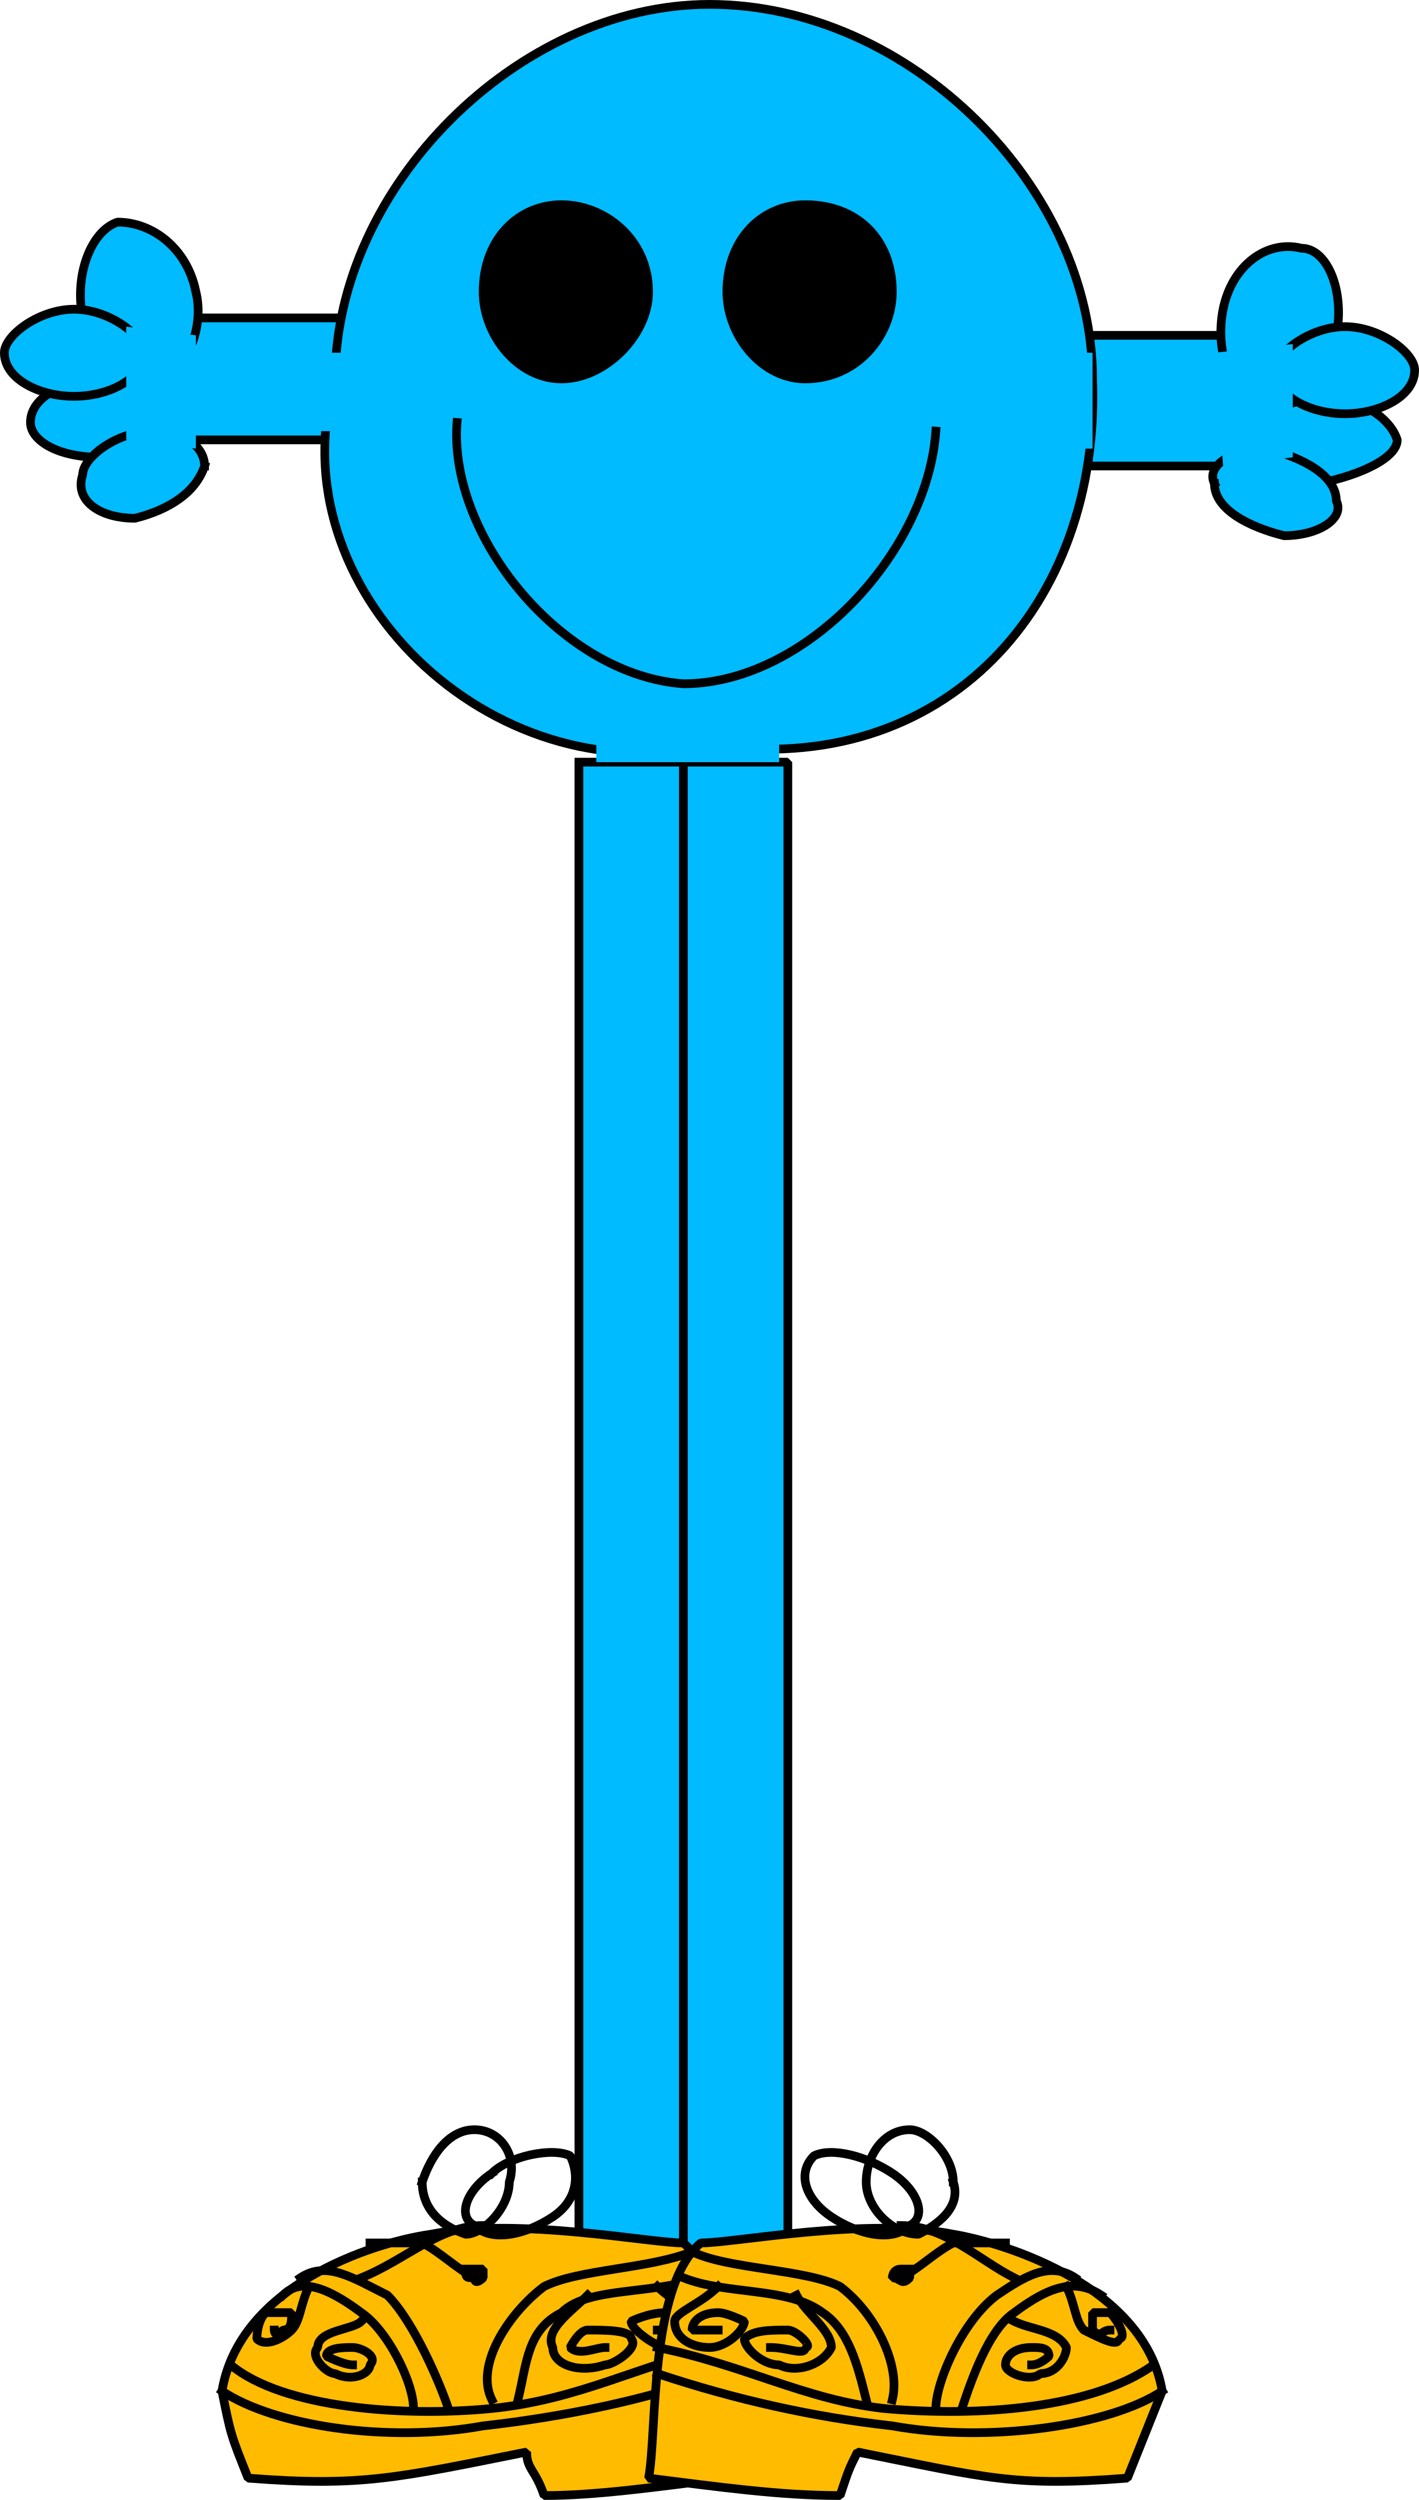
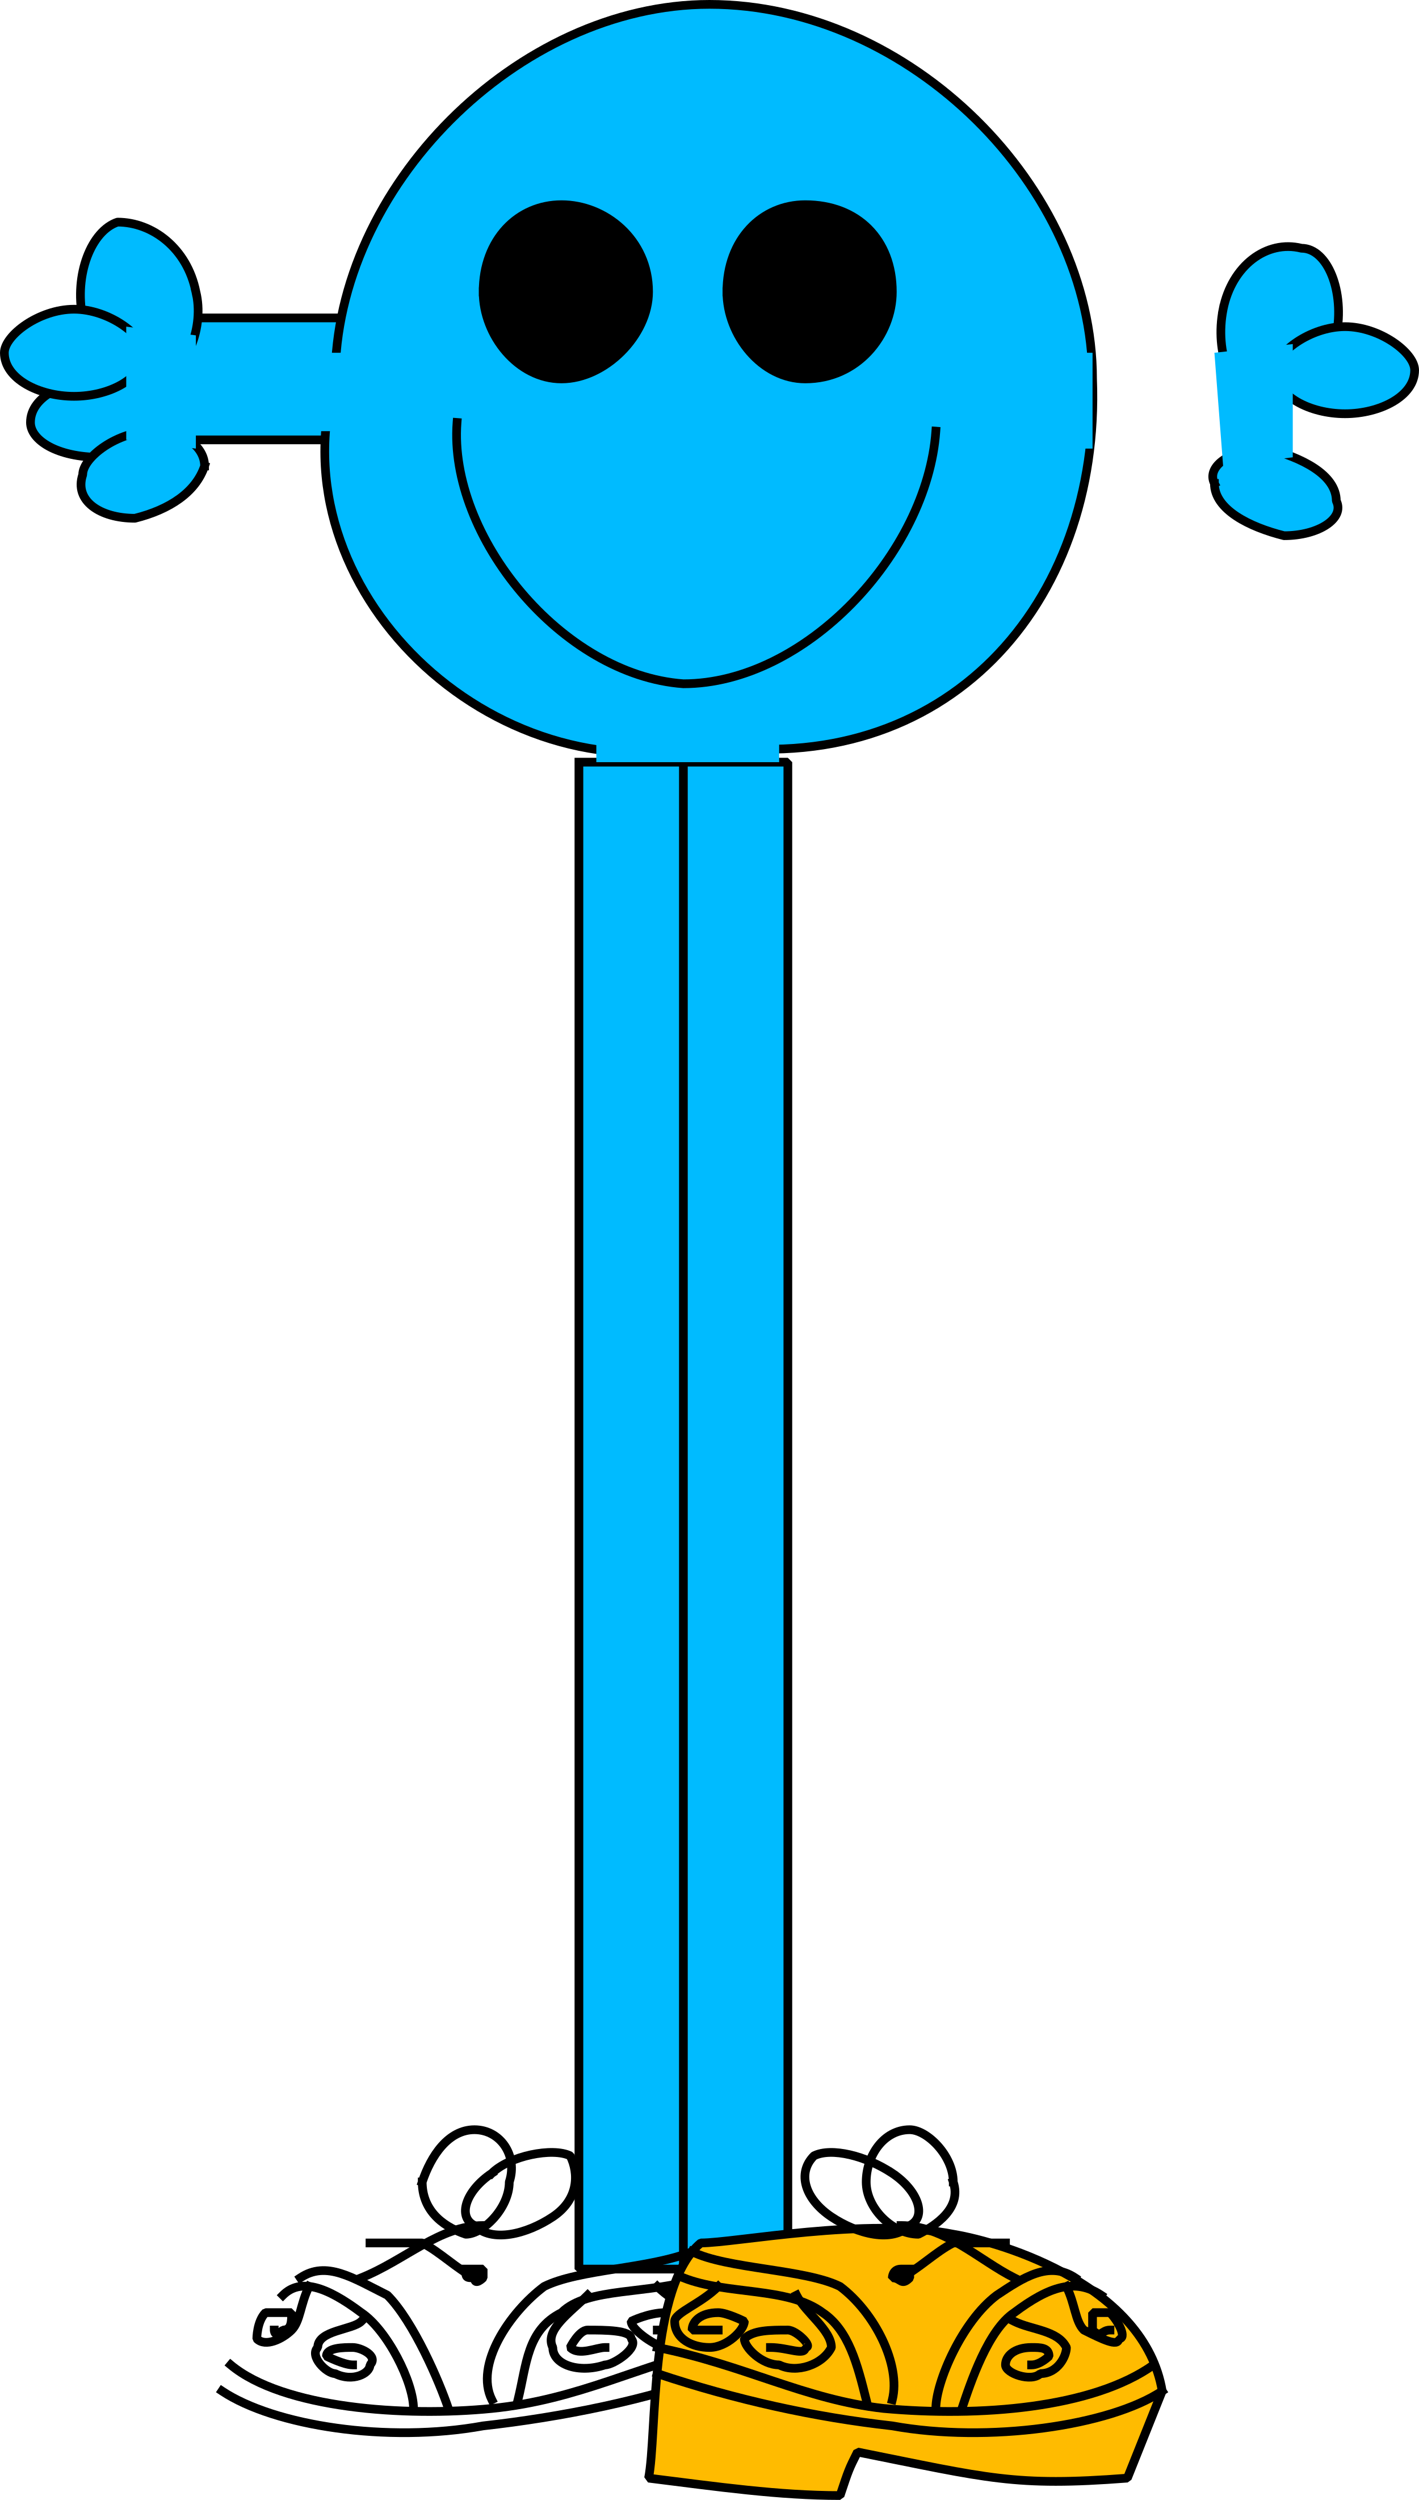
<svg xmlns="http://www.w3.org/2000/svg" width="163" height="287" version="1.2">
  <g fill="none" fill-rule="evenodd" stroke="#000" stroke-linecap="square" stroke-linejoin="bevel" font-family="'Sans Serif'" font-size="12.5" font-weight="400">
-     <path fill="#0bf" stroke-linecap="butt" stroke-linejoin="miter" stroke-miterlimit="2" d="M122.5 38.5h19v15h-19v-15m20 12c1 3 5 5 9 5 5-1 9-3 9-5-1-3-5-5-9-5-5 1-9 3-9 5" vector-effect="non-scaling-stroke" />
    <path fill="#0bf" stroke-linecap="butt" stroke-linejoin="miter" stroke-miterlimit="2" d="M140.5 35.5c-1 5 1 10 4 10 3 1 8-3 9-7 1-5-1-10-4-10-4-1-8 2-9 7m-1 20c0 3 4 5 8 6 4 0 7-2 6-4 0-3-4-5-8-6-4 0-7 2-6 4" vector-effect="non-scaling-stroke" />
    <path fill="#0bf" stroke-linecap="butt" stroke-linejoin="miter" stroke-miterlimit="2" d="M146.5 42.5c0 3 4 5 8 5s8-2 8-5c0-2-4-5-8-5s-8 3-8 5" vector-effect="non-scaling-stroke" />
    <path fill="#0bf" stroke="none" d="m139.5 40.5 9-1v13l-8 1-1-13" />
    <path fill="#0bf" stroke-linecap="butt" stroke-linejoin="miter" stroke-miterlimit="2" d="M39.5 36.5h-18v14h18v-14m-19 12c-1 2-5 4-9 4-5 0-8-2-8-4 0-3 4-5 9-5 4 0 8 3 8 5" vector-effect="non-scaling-stroke" />
    <path fill="#0bf" stroke-linecap="butt" stroke-linejoin="miter" stroke-miterlimit="2" d="M22.5 33.5c1 4-1 9-4 10s-7-3-9-7c-1-5 1-10 4-11 4 0 8 3 9 8m1 20c-1 3-4 5-8 6-4 0-7-2-6-5 0-2 4-5 8-5s6 2 6 4" vector-effect="non-scaling-stroke" />
    <path fill="#0bf" stroke-linecap="butt" stroke-linejoin="miter" stroke-miterlimit="2" d="M16.5 40.5c0 3-4 5-8 5s-8-2-8-5c0-2 4-5 8-5s8 3 8 5" vector-effect="non-scaling-stroke" />
    <path fill="#0bf" stroke="none" d="m22.5 38.5-8-1v13l8 1v-13" />
    <path fill="#0bf" stroke-linecap="butt" stroke-linejoin="miter" stroke-miterlimit="2" d="M38.5 43.5c-7 24 18 48 43 42 27 4 45-16 44-42 0-22-21-43-44-43-22 0-43 21-43 43" vector-effect="non-scaling-stroke" />
    <path fill="#0bf" stroke-linecap="butt" stroke-linejoin="miter" stroke-miterlimit="2" d="M66.5 87.5h12v173h-12v-173m12 0h12v173h-12v-173" vector-effect="non-scaling-stroke" />
-     <path fill="#fb0" stroke-linecap="butt" stroke-linejoin="miter" stroke-miterlimit="2" d="M49.5 256.5c10-2 25 1 29 1 6 5 4 22 5 27-8 1-15 2-21 2-1-3-2-3-2-5-15 3-19 4-32 3-2-5-2-5-3-10 2-12 17-17 24-18" vector-effect="non-scaling-stroke" />
    <path stroke-linecap="butt" stroke-linejoin="miter" stroke-miterlimit="2" d="M56.5 249.5c-3 2-4 5-2 6 2 2 6 1 9-1s3-5 2-7c-2-1-7 0-9 2m-15 17c-1 1-5 1-5 3-1 1 1 3 2 3 2 1 4 0 4-1 1-1-1-2-2-2s-3 0-3 1c0 0 2 1 3 1m-5-9c-1 2-1 4-2 5s-3 2-4 1c0 0 0-2 1-3h3c0 1 0 2-1 2-1 1-1 0-1 0" />
    <path stroke-linecap="butt" stroke-linejoin="miter" stroke-miterlimit="2" d="M48.5 250.5c0 3 2 5 5 6 2 0 5-3 5-6 1-3-1-6-4-6s-5 3-6 6m-22 21c6 5 20 6 30 5s17-5 26-7" />
    <path stroke-linecap="butt" stroke-linejoin="miter" stroke-miterlimit="2" d="M25.5 274.5c6 4 19 6 30 4 9-1 19-3 27-6m-40-15h6c2 1 4 3 6 4" />
    <path fill="#000" stroke-linecap="butt" stroke-linejoin="miter" stroke-miterlimit="2" d="M53.5 260.5c0 1 0 1 1 1 0 1 1 0 1 0v-1h-2" />
    <path stroke-linecap="butt" stroke-linejoin="miter" stroke-miterlimit="2" d="M41.5 261.5c5-2 9-6 14-6m-21 6c3-2 6 0 10 2 3 3 6 10 7 13" />
    <path stroke-linecap="butt" stroke-linejoin="miter" stroke-miterlimit="2" d="M32.5 263.5c2-2 5-1 9 2 3 2 6 8 6 11m32-18c-5 2-13 2-17 4-4 3-8 9-6 13" />
    <path stroke-linecap="butt" stroke-linejoin="miter" stroke-miterlimit="2" d="M67.5 263.5c-2 2-5 4-4 6 0 2 3 3 6 2 1 0 4-2 3-3 0-1-3-1-5-1-1 0-2 2-2 2 1 1 3 0 4 0" />
    <path stroke-linecap="butt" stroke-linejoin="miter" stroke-miterlimit="2" d="M80.5 261.5c-6 2-13 1-16 4-4 2-4 6-5 10" />
    <path stroke-linecap="butt" stroke-linejoin="miter" stroke-miterlimit="2" d="M75.5 262.5c2 2 5 3 5 4 0 2-2 3-4 3-1 0-4-2-4-3 0 0 2-1 4-1 1 0 3 1 2 2h-3" />
    <path fill="#fb0" stroke-linecap="butt" stroke-linejoin="miter" stroke-miterlimit="2" d="M109.5 256.5c-10-2-25 1-29 1-6 5-5 22-6 27 8 1 15 2 22 2 1-3 1-3 2-5 15 3 18 4 31 3l4-10c-2-12-18-17-24-18" vector-effect="non-scaling-stroke" />
    <path stroke-linecap="butt" stroke-linejoin="miter" stroke-miterlimit="2" d="M102.5 249.5c3 2 4 5 2 6-2 2-6 1-9-1s-4-5-2-7c2-1 6 0 9 2m14 17c2 1 5 1 6 3 0 1-1 3-3 3-1 1-4 0-4-1s1-2 3-2c1 0 2 0 2 1 0 0-1 1-2 1m4-9c1 2 1 4 2 5 2 1 4 2 4 1 1 0 0-2-1-3h-2v2c1 1 1 0 2 0" />
    <path stroke-linecap="butt" stroke-linejoin="miter" stroke-miterlimit="2" d="M109.5 250.5c1 3-2 5-4 6-3 0-6-3-6-6s2-6 5-6c2 0 5 3 5 6m23 21c-7 5-20 6-31 5-9-1-16-5-26-7" />
    <path stroke-linecap="butt" stroke-linejoin="miter" stroke-miterlimit="2" d="M133.5 274.5c-6 4-20 6-31 4-9-1-18-3-27-6m40-15h-6c-2 1-4 3-6 4" />
    <path fill="#000" stroke-linecap="butt" stroke-linejoin="miter" stroke-miterlimit="2" d="M104.5 260.5v1c-1 1-1 0-2 0 0 0 0-1 1-1h1" />
    <path stroke-linecap="butt" stroke-linejoin="miter" stroke-miterlimit="2" d="M116.5 261.5c-4-2-8-6-13-6m20 6c-3-2-6 0-9 2-4 3-7 10-7 13" />
    <path stroke-linecap="butt" stroke-linejoin="miter" stroke-miterlimit="2" d="M126.5 263.5c-3-2-6-1-10 2-3 2-5 8-6 11m-31-18c4 2 13 2 17 4 4 3 7 9 6 13" />
    <path stroke-linecap="butt" stroke-linejoin="miter" stroke-miterlimit="2" d="M91.5 263.5c1 2 4 4 4 6-1 2-4 3-6 2-2 0-4-2-4-3 1-1 3-1 5-1 1 0 3 2 2 2 0 1-2 0-4 0" />
    <path stroke-linecap="butt" stroke-linejoin="miter" stroke-miterlimit="2" d="M78.5 261.5c5 2 12 1 16 4 3 2 4 6 5 10" />
    <path stroke-linecap="butt" stroke-linejoin="miter" stroke-miterlimit="2" d="M82.5 262.5c-2 2-5 3-5 4 0 2 2 3 4 3s4-2 4-3c0 0-2-1-3-1-2 0-3 1-3 2h3" />
    <path fill="#0bf" stroke="none" d="M36.5 40.5h5v9h-5v-9" />
    <path stroke-linecap="butt" stroke-linejoin="miter" stroke-miterlimit="2" d="M52.5 48.5c-1 13 12 29 26 30 14 0 28-15 29-29" />
    <path fill="#0bf" stroke="none" d="M122.5 40.5h3v11h-3v-11m-54 43h21v4h-21v-4" />
    <path fill="#000" stroke-linecap="butt" stroke-linejoin="miter" stroke-miterlimit="2" d="M55.5 33.5c0 5 4 10 9 10s10-5 10-10c0-6-5-10-10-10s-9 4-9 10m28 0c0 5 4 10 9 10 6 0 10-5 10-10 0-6-4-10-10-10-5 0-9 4-9 10" vector-effect="non-scaling-stroke" />
  </g>
</svg>